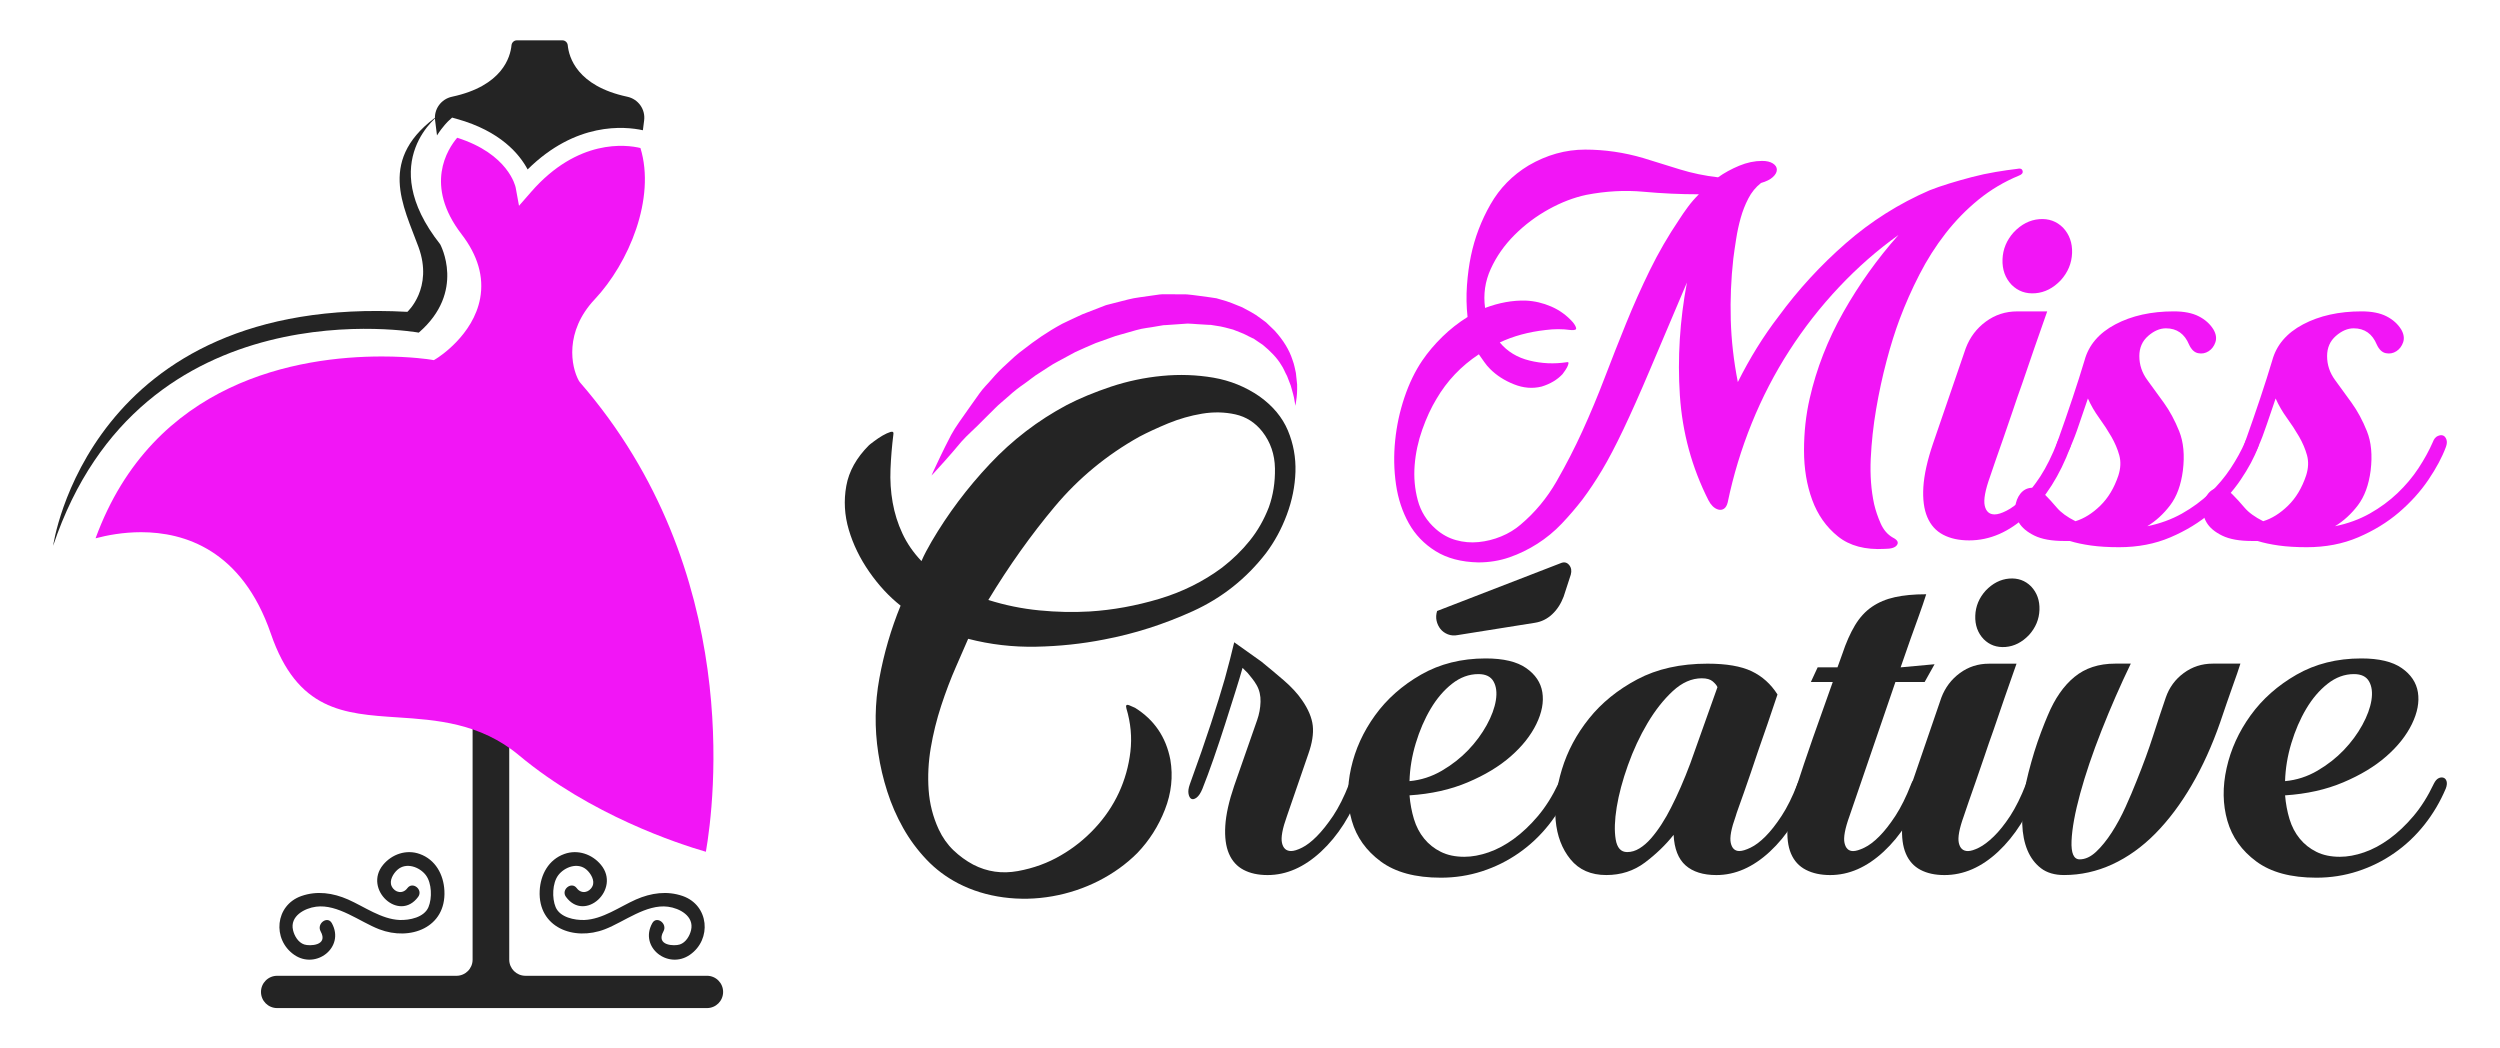
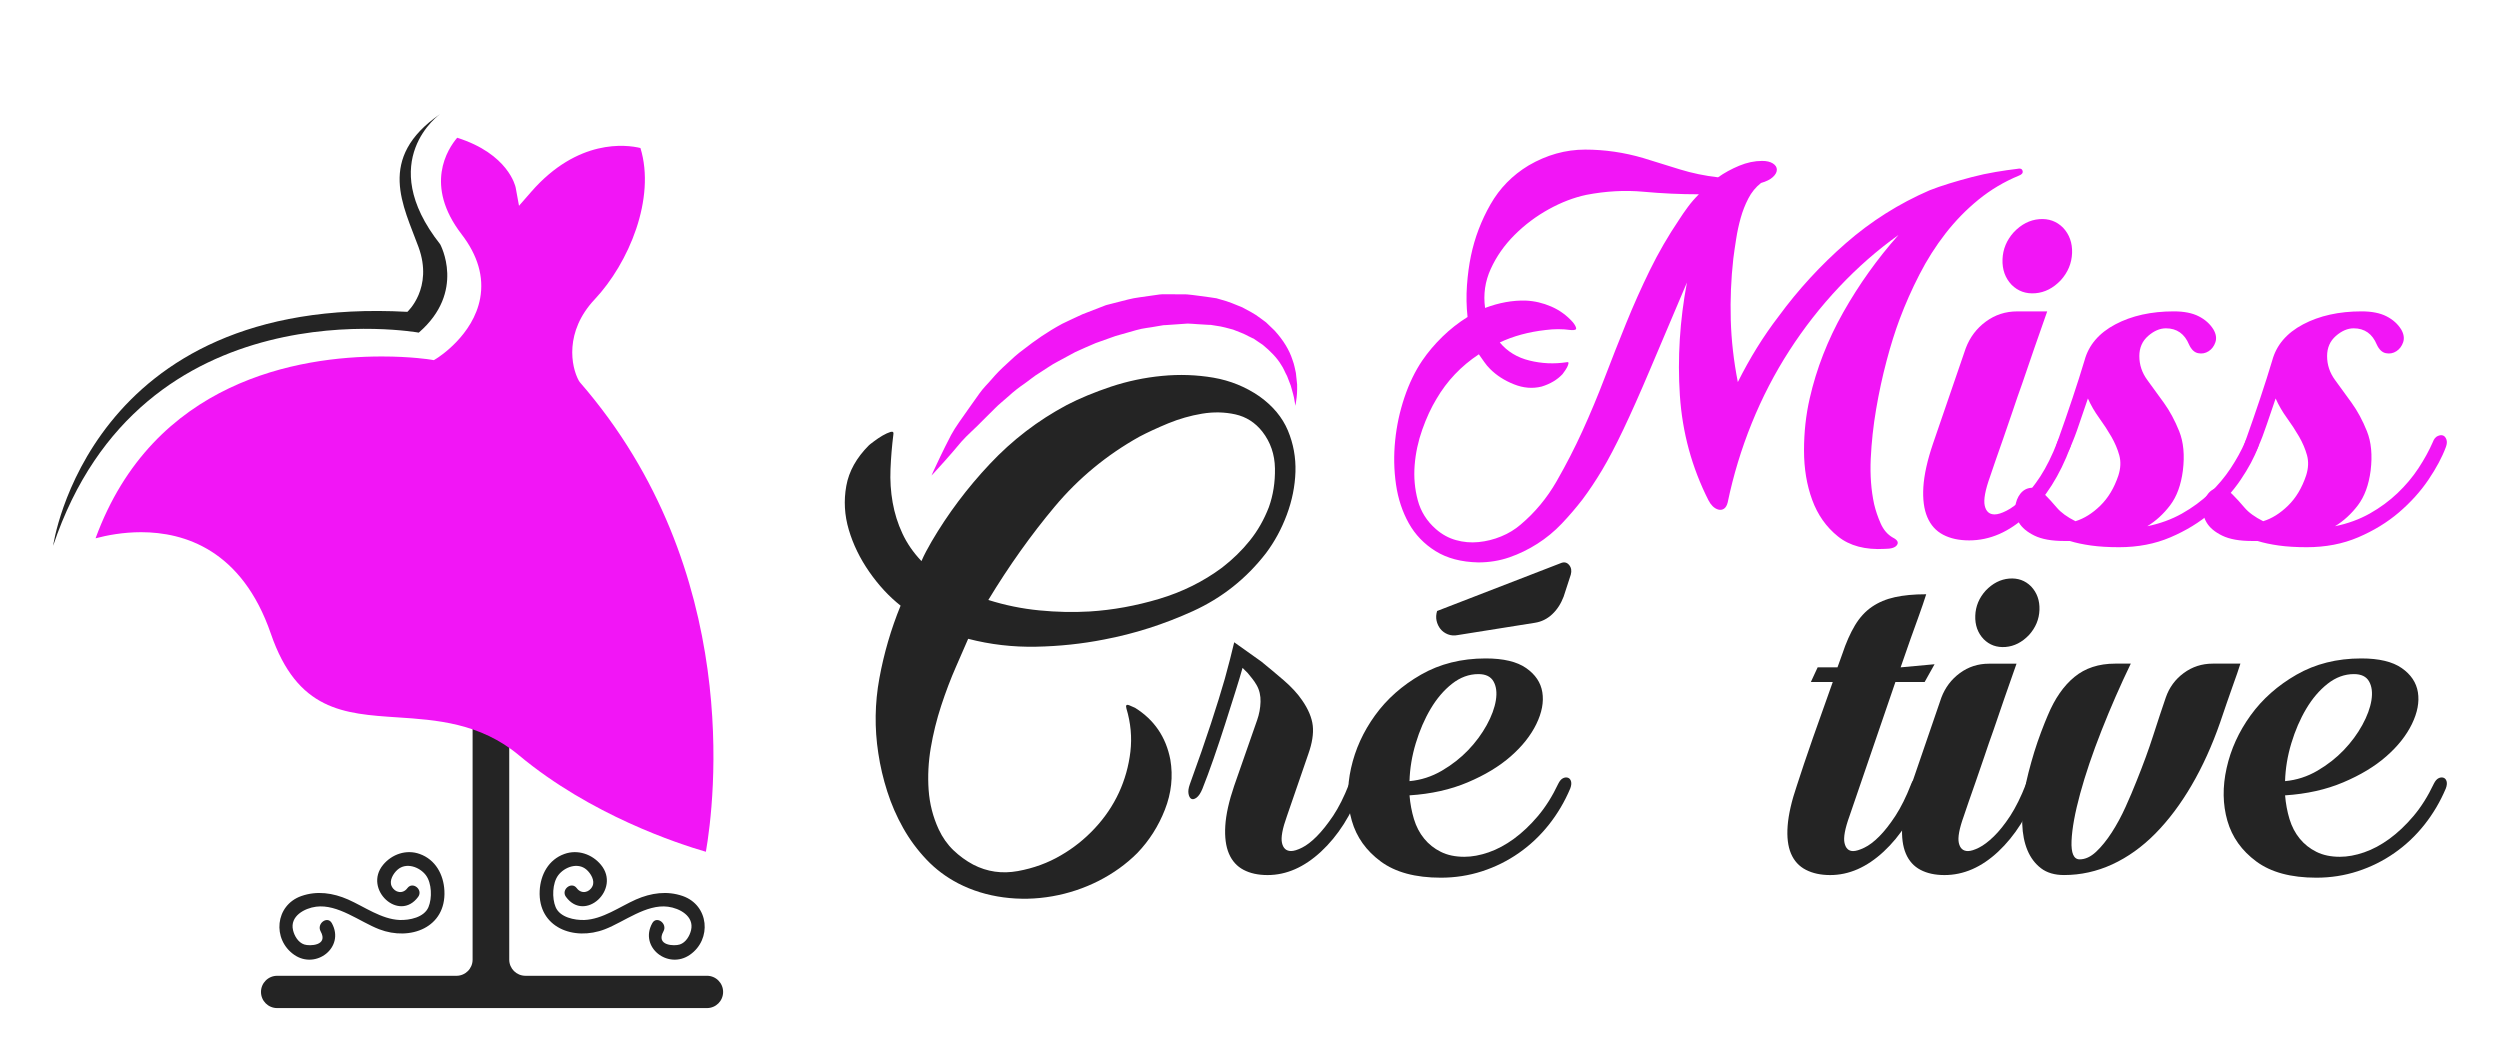
<svg xmlns="http://www.w3.org/2000/svg" version="1.1" id="Calque_1" x="0px" y="0px" width="155px" height="65px" viewBox="0 0 155 65" enable-background="new 0 0 155 65" xml:space="preserve">
  <g>
    <g>
      <g>
-         <path fill="#242424" d="M27.804,7.499l0.227-0.208l0.298,0.083c2.702,0.755,3.883,2.188,4.384,3.131     c2.989-2.958,6.002-2.679,7.146-2.43l0.078-0.614c0.087-0.688-0.37-1.321-1.05-1.465c-3.123-0.666-3.617-2.464-3.686-3.188     C35.185,2.635,35.042,2.5,34.867,2.5h-1.41h-1.411c-0.174,0-0.317,0.135-0.334,0.309c-0.068,0.723-0.563,2.521-3.686,3.188     c-0.679,0.144-1.137,0.777-1.05,1.465l0.118,0.933C27.455,7.828,27.793,7.509,27.804,7.499z" />
-       </g>
+         </g>
      <g>
        <path fill="#242424" d="M43.833,60.498H32.574c-0.552,0-1.001-0.448-1.001-0.999V39.563c0-0.555-0.448-1.004-1.001-1.004h-0.269     c-0.553,0-1.002,0.449-1.002,1.004v19.937c0,0.551-0.448,0.999-1,0.999H17.183c-0.554,0-1.002,0.45-1.002,1.001l0,0     c0,0.555,0.448,1.001,1.002,1.001h12.118h2.272h12.26c0.554,0,1-0.446,1-1.001l0,0C44.833,60.948,44.387,60.498,43.833,60.498z" />
        <g>
          <g>
            <path fill="#242424" d="M25.255,55.068c-0.275,0.374-0.77,0.291-0.969-0.117c-0.176-0.356,0.108-0.807,0.356-1.025       c0.546-0.486,1.373-0.171,1.756,0.328c0.379,0.496,0.398,1.436,0.168,1.985c-0.268,0.643-1.178,0.821-1.786,0.8       c-1.128-0.045-2.192-0.824-3.197-1.269c-0.931-0.41-1.928-0.556-2.899-0.216c-1.635,0.575-1.812,2.688-0.45,3.64       c1.354,0.945,3.167-0.466,2.339-1.958c-0.269-0.483-0.959,0.03-0.694,0.508c0.495,0.892-0.679,0.927-1.016,0.814       c-0.375-0.124-0.61-0.527-0.695-0.887c-0.207-0.874,0.719-1.364,1.429-1.456c1.347-0.176,2.715,0.938,3.912,1.399       c1.927,0.743,4.157-0.105,4.044-2.389c-0.05-1.009-0.557-1.93-1.528-2.278c-0.831-0.301-1.727,0.012-2.272,0.67       c-1.248,1.512,0.989,3.595,2.171,1.99C26.252,55.165,25.585,54.621,25.255,55.068L25.255,55.068z" />
          </g>
        </g>
        <g>
          <g>
            <path fill="#242424" d="M35.759,55.067c0.278,0.375,0.768,0.292,0.971-0.117c0.176-0.354-0.11-0.805-0.358-1.024       c-0.544-0.485-1.371-0.17-1.755,0.331c-0.379,0.495-0.398,1.433-0.169,1.982c0.268,0.643,1.181,0.82,1.785,0.8       c1.131-0.045,2.193-0.825,3.196-1.27c0.935-0.409,1.93-0.554,2.902-0.215c1.635,0.577,1.811,2.688,0.448,3.64       c-1.353,0.945-3.168-0.467-2.337-1.958c0.268-0.483,0.959,0.03,0.692,0.508c-0.494,0.892,0.678,0.928,1.017,0.813       c0.372-0.124,0.609-0.527,0.695-0.886c0.207-0.874-0.718-1.363-1.43-1.455c-1.346-0.176-2.717,0.938-3.911,1.397       c-1.927,0.745-4.156-0.105-4.044-2.387c0.051-1.009,0.556-1.93,1.528-2.279c0.831-0.3,1.727,0.013,2.27,0.671       c1.25,1.511-0.988,3.595-2.168,1.988C34.763,55.165,35.431,54.622,35.759,55.067L35.759,55.067z" />
          </g>
        </g>
      </g>
      <path fill="#242424" d="M27.29,7.07c0,0-4.095,2.883,0,8.074c0,0,1.614,2.94-1.327,5.479c0,0-17.203-3.101-22.669,13.215    c0,0,2.173-15.584,21.963-14.504c0,0,1.62-1.465,0.693-4.012C25.025,12.776,23.304,9.812,27.29,7.07z" />
      <path fill="#F215F6" d="M23.677,22.101c-5.166,0-14.176,1.495-17.752,11.274c0.707-0.188,1.701-0.379,2.822-0.379    c2.684,0,6.258,1.093,8.048,6.298c1.643,4.772,4.516,4.962,7.844,5.182c2.402,0.158,5.125,0.338,7.539,2.353    c4.445,3.706,9.854,5.479,11.587,5.98c0.524-3.015,2.356-17.41-7.809-29.106l-0.066-0.095c-0.484-0.87-0.902-3.043,0.979-5.046    c2.124-2.258,3.795-6.264,2.839-9.385c-0.875-0.215-3.882-0.596-6.771,2.714l-0.758,0.868l-0.207-1.134    c-0.017-0.082-0.458-2.083-3.625-3.085c-0.588,0.692-2.069,2.939,0.272,5.983c1.006,1.309,1.394,2.644,1.152,3.967    c-0.419,2.298-2.603,3.673-2.695,3.73L26.9,22.329l-0.206-0.034C26.683,22.293,25.485,22.101,23.677,22.101z" />
    </g>
    <g>
      <g>
        <g>
          <path fill="#F215F6" d="M125.173,10.889c-0.911,0.375-1.747,0.872-2.507,1.49c-0.76,0.62-1.443,1.321-2.051,2.104      c-0.608,0.784-1.146,1.63-1.612,2.542c-0.469,0.912-0.878,1.835-1.228,2.77c-0.28,0.749-0.551,1.607-0.807,2.577      c-0.258,0.971-0.473,1.97-0.648,2.998c-0.176,1.029-0.286,2.051-0.334,3.068c-0.046,1.017,0.023,1.958,0.211,2.823      c0.094,0.397,0.228,0.795,0.404,1.192c0.175,0.397,0.425,0.688,0.753,0.876c0.281,0.142,0.369,0.292,0.264,0.455      c-0.105,0.165-0.357,0.246-0.755,0.246c-1.216,0.071-2.185-0.188-2.909-0.771c-0.726-0.583-1.257-1.337-1.596-2.261      c-0.339-0.923-0.509-1.946-0.509-3.068c0-1.122,0.116-2.197,0.352-3.226c0.42-1.846,1.115-3.629,2.085-5.347      c0.971-1.718,2.11-3.313,3.419-4.787c-1.309,0.936-2.537,2.011-3.681,3.226c-1.146,1.216-2.175,2.531-3.086,3.944      c-0.912,1.415-1.689,2.917-2.332,4.506c-0.643,1.59-1.14,3.226-1.49,4.909c-0.047,0.187-0.123,0.315-0.229,0.386      c-0.104,0.07-0.222,0.086-0.35,0.053c-0.129-0.035-0.246-0.106-0.352-0.21c-0.104-0.105-0.192-0.228-0.262-0.369      c-1.029-2.034-1.619-4.201-1.771-6.504c-0.151-2.302-0.006-4.634,0.438-6.995c-0.911,2.151-1.678,3.957-2.297,5.417      c-0.619,1.461-1.168,2.694-1.647,3.699c-0.479,1.005-0.917,1.841-1.314,2.507c-0.397,0.666-0.807,1.279-1.227,1.84      c-0.398,0.514-0.824,1.011-1.28,1.491c-0.456,0.479-0.959,0.894-1.508,1.243c-0.55,0.352-1.128,0.633-1.735,0.843      c-0.608,0.21-1.251,0.314-1.929,0.314c-1.052-0.023-1.935-0.256-2.646-0.699c-0.715-0.445-1.269-1.023-1.666-1.736      c-0.397-0.714-0.661-1.514-0.789-2.402c-0.128-0.888-0.146-1.794-0.052-2.717c0.092-0.923,0.286-1.817,0.578-2.683      c0.291-0.864,0.66-1.625,1.104-2.279c0.35-0.514,0.766-1.005,1.244-1.473c0.479-0.467,1-0.876,1.562-1.227      c-0.071-0.654-0.083-1.309-0.036-1.963c0.047-0.654,0.128-1.262,0.245-1.823c0.233-1.122,0.637-2.186,1.21-3.191      c0.572-1.005,1.361-1.811,2.367-2.419c1.121-0.654,2.29-0.982,3.506-0.982c1.215,0,2.419,0.175,3.611,0.526      c0.747,0.234,1.502,0.468,2.261,0.701c0.76,0.234,1.549,0.398,2.367,0.491c0.397-0.281,0.835-0.52,1.314-0.719      c0.479-0.198,0.952-0.298,1.421-0.298c0.279,0,0.502,0.053,0.666,0.158c0.164,0.106,0.245,0.234,0.245,0.386      c0,0.152-0.081,0.304-0.245,0.456c-0.164,0.152-0.409,0.275-0.736,0.368c-0.328,0.257-0.591,0.579-0.789,0.965      c-0.199,0.385-0.357,0.789-0.474,1.21c-0.117,0.42-0.211,0.853-0.279,1.297c-0.071,0.444-0.13,0.854-0.177,1.227      c-0.141,1.262-0.192,2.525-0.157,3.787c0.035,1.262,0.18,2.548,0.438,3.857c0.375-0.749,0.772-1.461,1.192-2.139      c0.422-0.678,0.865-1.32,1.333-1.929c1.215-1.659,2.605-3.172,4.172-4.54c1.565-1.368,3.297-2.459,5.188-3.279      c0.351-0.139,0.755-0.28,1.21-0.42c0.457-0.14,0.93-0.275,1.42-0.403c0.491-0.128,0.982-0.234,1.474-0.316      c0.489-0.082,0.935-0.146,1.332-0.192c0.188-0.047,0.297-0.006,0.333,0.123C125.437,10.72,125.361,10.819,125.173,10.889z       M104.102,13.624c0.163-0.257,0.345-0.52,0.544-0.789c0.197-0.268,0.425-0.531,0.683-0.789c-1.145,0-2.291-0.053-3.436-0.158      c-1.146-0.105-2.326-0.041-3.541,0.193c-0.771,0.164-1.549,0.461-2.332,0.894s-1.49,0.964-2.121,1.595      c-0.631,0.631-1.122,1.333-1.473,2.104c-0.351,0.771-0.468,1.577-0.351,2.419c0.864-0.327,1.706-0.479,2.524-0.456      c0.538,0.024,1.063,0.146,1.578,0.369c0.513,0.223,0.957,0.543,1.332,0.964c0.117,0.14,0.187,0.263,0.21,0.369      c0.023,0.105-0.093,0.146-0.351,0.122c-0.491-0.07-1.005-0.07-1.542,0c-1.052,0.118-1.998,0.375-2.84,0.771      c0.466,0.562,1.081,0.936,1.84,1.122c0.76,0.188,1.525,0.222,2.297,0.105c0.094-0.022,0.134,0,0.123,0.07      c-0.012,0.07-0.041,0.152-0.088,0.245c-0.047,0.094-0.141,0.234-0.281,0.421c-0.327,0.351-0.76,0.608-1.296,0.772      c-0.562,0.14-1.134,0.093-1.718-0.141c-0.585-0.233-1.076-0.549-1.474-0.947c-0.141-0.14-0.263-0.286-0.367-0.438      c-0.105-0.151-0.217-0.31-0.334-0.474c-1.1,0.726-1.976,1.649-2.63,2.77c-0.327,0.539-0.619,1.169-0.876,1.894      c-0.257,0.725-0.415,1.461-0.474,2.209c-0.059,0.748,0.005,1.473,0.193,2.174c0.187,0.701,0.561,1.298,1.122,1.787      c0.373,0.329,0.788,0.558,1.244,0.685c0.456,0.129,0.923,0.17,1.402,0.123c0.479-0.048,0.947-0.162,1.402-0.351      c0.456-0.186,0.858-0.432,1.21-0.735c0.888-0.749,1.63-1.643,2.227-2.683c0.596-1.04,1.127-2.074,1.596-3.103      c0.489-1.075,0.952-2.18,1.384-3.313c0.433-1.133,0.877-2.262,1.333-3.384c0.455-1.121,0.946-2.22,1.472-3.295      C102.822,15.669,103.424,14.629,104.102,13.624z" />
          <path fill="#F215F6" d="M127.558,27.403c0.069-0.187,0.163-0.31,0.28-0.368c0.117-0.058,0.227-0.07,0.333-0.035      c0.105,0.035,0.181,0.118,0.229,0.246c0.045,0.128,0.034,0.286-0.036,0.473c-0.654,1.753-1.542,3.156-2.664,4.207      c-1.122,1.054-2.326,1.578-3.612,1.578c-0.631,0-1.168-0.117-1.611-0.35c-0.446-0.233-0.773-0.596-0.982-1.087      c-0.21-0.491-0.292-1.116-0.246-1.876c0.048-0.759,0.246-1.653,0.596-2.682l2.034-5.925c0.257-0.677,0.672-1.227,1.245-1.647      c0.572-0.421,1.221-0.631,1.946-0.631h1.857c-0.562,1.59-1.075,3.074-1.543,4.453c-0.21,0.584-0.415,1.175-0.613,1.771      c-0.199,0.596-0.391,1.157-0.578,1.683c-0.188,0.526-0.351,0.994-0.491,1.403c-0.14,0.409-0.245,0.718-0.316,0.929      c-0.303,0.841-0.414,1.443-0.332,1.806c0.081,0.362,0.286,0.542,0.613,0.542c0.187,0,0.433-0.073,0.736-0.228      c0.304-0.151,0.637-0.402,1-0.752c0.361-0.351,0.729-0.813,1.104-1.385C126.879,28.952,127.229,28.244,127.558,27.403z       M127.768,17.375c-0.468,0.491-0.994,0.76-1.578,0.806c-0.585,0.048-1.075-0.128-1.472-0.525      c-0.398-0.421-0.585-0.947-0.562-1.578s0.257-1.192,0.701-1.683c0.467-0.491,0.993-0.759,1.578-0.807      c0.584-0.046,1.075,0.129,1.472,0.526c0.396,0.421,0.585,0.947,0.562,1.578C128.444,16.323,128.211,16.884,127.768,17.375z" />
          <path fill="#F215F6" d="M137.233,20.426c0.164,0.28,0.204,0.543,0.123,0.789c-0.082,0.245-0.223,0.433-0.421,0.561      c-0.199,0.128-0.416,0.169-0.649,0.122c-0.233-0.046-0.42-0.222-0.561-0.526c-0.281-0.678-0.76-1.016-1.438-1.016      c-0.374,0-0.742,0.158-1.104,0.474c-0.363,0.317-0.544,0.733-0.544,1.248c0,0.54,0.164,1.032,0.491,1.478      c0.328,0.445,0.672,0.92,1.034,1.423c0.362,0.504,0.678,1.09,0.947,1.759c0.268,0.668,0.345,1.482,0.227,2.443      c-0.116,0.891-0.379,1.605-0.788,2.145c-0.409,0.539-0.882,0.973-1.42,1.3c0.795-0.162,1.514-0.426,2.156-0.787      c0.643-0.362,1.215-0.784,1.719-1.263c0.501-0.479,0.934-0.993,1.296-1.542c0.362-0.548,0.661-1.092,0.896-1.63      c0.069-0.187,0.168-0.31,0.298-0.368c0.127-0.058,0.239-0.07,0.333-0.035c0.093,0.035,0.163,0.118,0.21,0.246      s0.035,0.286-0.035,0.473c-0.233,0.631-0.596,1.309-1.087,2.034s-1.099,1.396-1.823,2.016c-0.725,0.62-1.565,1.134-2.524,1.543      c-0.958,0.41-2.021,0.614-3.189,0.614c-0.655,0-1.234-0.035-1.736-0.105c-0.503-0.071-0.942-0.164-1.315-0.281h-0.351      c-0.771,0-1.385-0.109-1.841-0.332c-0.455-0.223-0.775-0.491-0.964-0.807c-0.188-0.315-0.263-0.637-0.228-0.965      c0.035-0.327,0.141-0.601,0.315-0.824c0.175-0.222,0.397-0.345,0.666-0.368c0.27-0.023,0.556,0.117,0.859,0.421      c0.234,0.234,0.479,0.502,0.736,0.806c0.257,0.304,0.643,0.585,1.157,0.843c0.537-0.165,1.052-0.486,1.542-0.965      c0.491-0.479,0.865-1.105,1.122-1.876c0.141-0.444,0.158-0.859,0.054-1.245c-0.106-0.386-0.271-0.771-0.492-1.157      c-0.223-0.386-0.473-0.771-0.754-1.157c-0.28-0.386-0.514-0.789-0.7-1.21c-0.188,0.538-0.369,1.069-0.545,1.595      c-0.174,0.526-0.356,1-0.543,1.42c-0.117,0.28-0.245,0.474-0.386,0.578c-0.139,0.105-0.257,0.135-0.351,0.088      c-0.093-0.047-0.15-0.158-0.175-0.333c-0.023-0.175,0.012-0.392,0.105-0.649c0.701-1.963,1.262-3.646,1.683-5.049      c0.257-0.958,0.895-1.706,1.911-2.244c1.017-0.537,2.227-0.806,3.629-0.806c0.631,0,1.144,0.102,1.542,0.305      C136.719,19.813,137.023,20.085,137.233,20.426z" />
          <path fill="#F215F6" d="M148.874,20.426c0.162,0.28,0.203,0.543,0.123,0.789c-0.083,0.245-0.224,0.433-0.422,0.561      s-0.416,0.169-0.648,0.122c-0.234-0.046-0.421-0.222-0.562-0.526c-0.28-0.678-0.76-1.016-1.438-1.016      c-0.373,0-0.742,0.158-1.104,0.474c-0.363,0.317-0.543,0.733-0.543,1.248c0,0.54,0.163,1.032,0.49,1.478      c0.327,0.445,0.672,0.92,1.034,1.423c0.362,0.504,0.679,1.09,0.947,1.759c0.268,0.668,0.345,1.482,0.228,2.443      c-0.116,0.891-0.38,1.605-0.788,2.145c-0.41,0.539-0.883,0.973-1.421,1.3c0.795-0.162,1.514-0.426,2.157-0.787      c0.642-0.362,1.214-0.784,1.718-1.263c0.502-0.479,0.935-0.993,1.297-1.542c0.361-0.548,0.66-1.092,0.895-1.63      c0.069-0.187,0.169-0.31,0.298-0.368c0.128-0.058,0.239-0.07,0.333-0.035c0.093,0.035,0.163,0.118,0.21,0.246      s0.036,0.286-0.034,0.473c-0.234,0.631-0.597,1.309-1.088,2.034s-1.099,1.396-1.822,2.016c-0.726,0.62-1.566,1.134-2.524,1.543      c-0.959,0.41-2.022,0.614-3.191,0.614c-0.654,0-1.232-0.035-1.735-0.105c-0.504-0.071-0.941-0.164-1.315-0.281h-0.35      c-0.771,0-1.386-0.109-1.841-0.332c-0.457-0.223-0.777-0.491-0.964-0.807c-0.188-0.315-0.264-0.637-0.229-0.965      c0.035-0.327,0.141-0.601,0.315-0.824c0.176-0.222,0.398-0.345,0.666-0.368c0.27-0.023,0.556,0.117,0.859,0.421      c0.233,0.234,0.479,0.502,0.735,0.806c0.258,0.304,0.644,0.585,1.158,0.843c0.538-0.165,1.052-0.486,1.542-0.965      c0.492-0.479,0.865-1.105,1.122-1.876c0.141-0.444,0.158-0.859,0.054-1.245c-0.106-0.386-0.27-0.771-0.491-1.157      c-0.223-0.386-0.474-0.771-0.755-1.157c-0.279-0.386-0.514-0.789-0.7-1.21c-0.188,0.538-0.368,1.069-0.544,1.595      c-0.175,0.526-0.356,1-0.544,1.42c-0.117,0.28-0.244,0.474-0.385,0.578c-0.14,0.105-0.258,0.135-0.352,0.088      c-0.092-0.047-0.15-0.158-0.175-0.333c-0.022-0.175,0.013-0.392,0.105-0.649c0.701-1.963,1.263-3.646,1.682-5.049      c0.258-0.958,0.896-1.706,1.912-2.244c1.017-0.537,2.227-0.806,3.628-0.806c0.633,0,1.146,0.102,1.544,0.305      C148.358,19.813,148.663,20.085,148.874,20.426z" />
        </g>
      </g>
      <g>
        <g>
          <g>
            <path fill="#242424" d="M55.389,26.94c-0.089,0.713-0.149,1.426-0.178,2.143c-0.03,0.713,0.015,1.402,0.134,2.072       c0.118,0.668,0.318,1.309,0.602,1.916c0.282,0.611,0.677,1.182,1.183,1.718c0.089-0.207,0.185-0.406,0.289-0.601       c0.104-0.193,0.216-0.396,0.335-0.603c1.01-1.726,2.214-3.33,3.612-4.815c1.397-1.488,2.987-2.705,4.771-3.658       c0.804-0.417,1.718-0.794,2.743-1.139c1.025-0.339,2.08-0.563,3.166-0.667c1.085-0.105,2.146-0.067,3.188,0.11       c1.04,0.181,1.992,0.565,2.854,1.16c0.832,0.595,1.418,1.3,1.762,2.118c0.341,0.818,0.496,1.671,0.468,2.565       c-0.03,0.891-0.208,1.777-0.535,2.654c-0.327,0.878-0.758,1.672-1.293,2.385c-1.22,1.577-2.729,2.772-4.526,3.591       c-1.799,0.818-3.635,1.405-5.508,1.76c-1.367,0.27-2.772,0.418-4.214,0.447c-1.442,0.029-2.848-0.135-4.215-0.49l-0.758,1.739       c-0.327,0.742-0.631,1.545-0.914,2.406c-0.282,0.863-0.497,1.733-0.646,2.61c-0.148,0.878-0.194,1.747-0.134,2.608       c0.06,0.861,0.268,1.68,0.625,2.452c0.236,0.506,0.542,0.937,0.913,1.294c0.372,0.355,0.781,0.654,1.227,0.892       c0.862,0.446,1.784,0.578,2.766,0.4c0.98-0.178,1.873-0.506,2.675-0.979c0.772-0.446,1.473-1.004,2.096-1.674       c0.624-0.668,1.122-1.405,1.495-2.207c0.371-0.803,0.608-1.65,0.713-2.541c0.104-0.894,0.021-1.784-0.246-2.676       c-0.06-0.207,0-0.274,0.179-0.201c0.18,0.075,0.298,0.126,0.357,0.156c1.188,0.742,1.917,1.813,2.186,3.211       c0.177,1.041,0.066,2.075-0.336,3.101c-0.4,1.025-0.974,1.924-1.716,2.696c-0.685,0.684-1.48,1.255-2.386,1.718       c-0.907,0.46-1.866,0.78-2.877,0.958s-2.021,0.202-3.032,0.067s-1.947-0.423-2.809-0.869c-0.744-0.388-1.398-0.878-1.962-1.473       c-0.565-0.595-1.049-1.249-1.449-1.962c-0.403-0.714-0.729-1.465-0.981-2.253c-0.253-0.786-0.44-1.583-0.559-2.385       c-0.238-1.545-0.216-3.093,0.067-4.638c0.282-1.545,0.72-3.047,1.316-4.506c-0.715-0.563-1.361-1.262-1.941-2.094       c-0.579-0.832-1.002-1.701-1.27-2.608c-0.269-0.906-0.319-1.813-0.156-2.721c0.162-0.907,0.631-1.747,1.404-2.52       c0.028-0.029,0.134-0.113,0.313-0.245c0.178-0.135,0.356-0.253,0.534-0.358c0.18-0.103,0.342-0.178,0.491-0.224       C55.359,26.741,55.418,26.792,55.389,26.94z M70.641,27.075c-2.022,1.13-3.769,2.57-5.24,4.325s-2.847,3.688-4.125,5.798       c1.04,0.328,2.097,0.543,3.166,0.646c1.07,0.105,2.11,0.127,3.122,0.067c1.427-0.089,2.86-0.35,4.303-0.78       c1.441-0.431,2.743-1.077,3.903-1.94c0.652-0.504,1.226-1.061,1.716-1.672c0.491-0.608,0.884-1.3,1.183-2.073       c0.267-0.743,0.393-1.547,0.378-2.409s-0.274-1.62-0.78-2.274c-0.445-0.565-1.003-0.92-1.672-1.071       c-0.669-0.148-1.36-0.162-2.073-0.043c-0.714,0.119-1.413,0.32-2.097,0.6C71.74,26.534,71.146,26.809,70.641,27.075z" />
            <path fill="#242424" d="M83.637,48.622c0.064-0.172,0.15-0.285,0.259-0.34c0.107-0.053,0.21-0.064,0.308-0.031       c0.097,0.031,0.166,0.107,0.21,0.227c0.043,0.119,0.032,0.264-0.032,0.436c-0.604,1.619-1.43,2.914-2.476,3.885       c-1.047,0.971-2.152,1.455-3.317,1.455c-0.582,0-1.079-0.107-1.488-0.324c-0.41-0.215-0.712-0.549-0.906-1.002       s-0.27-1.029-0.227-1.732c0.043-0.699,0.227-1.525,0.551-2.475l1.424-4.078c0.129-0.365,0.199-0.744,0.21-1.131       c0.011-0.389-0.07-0.734-0.243-1.037c-0.086-0.15-0.178-0.285-0.274-0.404c-0.098-0.117-0.189-0.23-0.275-0.34l-0.323-0.322       c-0.108,0.387-0.259,0.889-0.453,1.504s-0.404,1.277-0.631,1.99c-0.227,0.711-0.465,1.424-0.712,2.135       c-0.249,0.713-0.48,1.338-0.696,1.877c-0.108,0.26-0.227,0.438-0.355,0.535c-0.13,0.098-0.238,0.123-0.324,0.08       s-0.146-0.145-0.178-0.307s-0.005-0.361,0.081-0.6c0.518-1.424,0.955-2.68,1.311-3.77c0.356-1.09,0.642-2.012,0.857-2.766       c0.237-0.863,0.432-1.619,0.583-2.266c0.582,0.41,1.143,0.809,1.683,1.197c0.453,0.367,0.916,0.756,1.392,1.164       c0.474,0.41,0.852,0.82,1.132,1.23c0.389,0.561,0.609,1.09,0.664,1.586c0.054,0.496-0.038,1.078-0.275,1.746l-1.327,3.852       c-0.28,0.777-0.383,1.332-0.307,1.666c0.075,0.336,0.264,0.502,0.565,0.502c0.173,0,0.399-0.07,0.68-0.211       c0.28-0.139,0.583-0.371,0.906-0.695c0.324-0.324,0.663-0.75,1.02-1.277C83.005,50.052,83.334,49.399,83.637,48.622z" />
            <path fill="#242424" d="M92.114,40.823c1.1,0,1.936,0.199,2.508,0.598c0.571,0.398,0.906,0.898,1.003,1.5       c0.097,0.604-0.027,1.26-0.372,1.971c-0.346,0.709-0.874,1.377-1.586,2c-0.712,0.625-1.602,1.162-2.669,1.613       c-1.068,0.453-2.271,0.721-3.608,0.807c0.043,0.518,0.135,1.008,0.274,1.469c0.141,0.463,0.351,0.867,0.632,1.211       c0.279,0.344,0.625,0.619,1.035,0.822c0.409,0.205,0.895,0.307,1.456,0.307c0.475,0,0.976-0.092,1.505-0.275       c0.528-0.182,1.052-0.463,1.569-0.84s1.014-0.848,1.488-1.408s0.896-1.23,1.263-2.006c0.086-0.174,0.183-0.287,0.291-0.34       c0.107-0.055,0.21-0.064,0.308-0.033c0.097,0.033,0.161,0.109,0.194,0.227c0.032,0.119,0.016,0.266-0.049,0.438       c-0.346,0.82-0.788,1.568-1.327,2.248s-1.159,1.266-1.86,1.754c-0.701,0.49-1.462,0.867-2.281,1.133       c-0.82,0.266-1.672,0.398-2.557,0.398c-1.575,0-2.815-0.334-3.722-1.004c-0.905-0.668-1.505-1.51-1.796-2.523       s-0.308-2.104-0.048-3.268c0.259-1.166,0.755-2.254,1.488-3.27c0.733-1.014,1.683-1.855,2.848-2.523       S90.604,40.823,92.114,40.823z M91.661,41.794c-0.583,0-1.128,0.201-1.635,0.6s-0.949,0.918-1.326,1.553       c-0.378,0.637-0.686,1.35-0.923,2.137s-0.366,1.568-0.388,2.346c0.712-0.064,1.38-0.281,2.006-0.646       c0.626-0.367,1.17-0.793,1.635-1.279c0.463-0.484,0.846-1.004,1.148-1.553c0.302-0.551,0.49-1.063,0.566-1.537       c0.075-0.475,0.026-0.863-0.146-1.166C92.427,41.946,92.114,41.794,91.661,41.794z" />
-             <path fill="#242424" d="M111.433,48.622c0.065-0.172,0.156-0.285,0.275-0.34c0.118-0.053,0.221-0.064,0.308-0.031       c0.086,0.031,0.156,0.107,0.21,0.227s0.049,0.264-0.016,0.436c-0.604,1.619-1.43,2.914-2.476,3.885       c-1.047,0.971-2.152,1.455-3.317,1.455c-0.819,0-1.456-0.199-1.909-0.598c-0.453-0.4-0.701-1.031-0.744-1.895       c-0.496,0.627-1.09,1.197-1.779,1.717c-0.691,0.518-1.489,0.775-2.395,0.775c-0.95,0-1.688-0.324-2.217-0.971       c-0.529-0.646-0.836-1.455-0.923-2.426c-0.086-0.973,0.044-2.023,0.389-3.156s0.906-2.184,1.683-3.154s1.774-1.781,2.993-2.428       s2.67-0.971,4.353-0.971c1.165,0,2.076,0.156,2.734,0.469c0.658,0.314,1.191,0.793,1.602,1.441       c-0.432,1.293-0.83,2.459-1.197,3.494c-0.151,0.453-0.302,0.9-0.453,1.344c-0.15,0.441-0.291,0.846-0.42,1.213       c-0.13,0.367-0.243,0.686-0.34,0.955c-0.098,0.27-0.157,0.447-0.179,0.533c-0.28,0.777-0.383,1.332-0.307,1.666       c0.075,0.336,0.253,0.502,0.533,0.502c0.173,0,0.405-0.07,0.696-0.211c0.291-0.139,0.599-0.371,0.922-0.695       c0.324-0.324,0.658-0.75,1.003-1.277C110.808,50.052,111.131,49.399,111.433,48.622z M106.482,42.604       c-0.044-0.109-0.141-0.227-0.292-0.357c-0.15-0.129-0.377-0.193-0.679-0.193c-0.626,0-1.225,0.264-1.797,0.793       c-0.571,0.529-1.095,1.191-1.569,1.99s-0.879,1.666-1.213,2.605c-0.335,0.938-0.566,1.807-0.696,2.604       c-0.129,0.799-0.151,1.463-0.064,1.99c0.086,0.529,0.323,0.793,0.712,0.793c0.259,0,0.513-0.074,0.761-0.227       c0.247-0.15,0.485-0.355,0.712-0.615c0.227-0.258,0.447-0.555,0.663-0.889s0.409-0.674,0.582-1.02       c0.41-0.799,0.81-1.715,1.198-2.75L106.482,42.604z" />
            <path fill="#242424" d="M118.487,48.622c0.064-0.172,0.15-0.285,0.259-0.34c0.107-0.053,0.21-0.064,0.308-0.031       c0.097,0.031,0.172,0.107,0.227,0.227c0.053,0.119,0.048,0.264-0.017,0.436c-0.604,1.619-1.43,2.914-2.476,3.885       c-1.047,0.971-2.151,1.455-3.316,1.455c-0.583,0-1.084-0.107-1.505-0.324c-0.421-0.215-0.729-0.549-0.923-1.002       c-0.193-0.453-0.264-1.029-0.21-1.732c0.054-0.699,0.242-1.525,0.566-2.475c0.129-0.41,0.28-0.867,0.453-1.375       c0.172-0.508,0.355-1.041,0.55-1.602s0.399-1.139,0.615-1.732c0.215-0.592,0.42-1.17,0.614-1.73h-1.358l0.42-0.906h1.23       l0.291-0.809c0.237-0.713,0.501-1.311,0.793-1.797c0.291-0.484,0.642-0.867,1.052-1.148c0.409-0.279,0.884-0.48,1.424-0.598       c0.538-0.119,1.175-0.18,1.909-0.18h0.032c-0.13,0.41-0.281,0.854-0.453,1.328c-0.151,0.41-0.324,0.889-0.518,1.439       c-0.194,0.551-0.399,1.139-0.615,1.764l2.104-0.193l-0.615,1.1h-1.812l-2.848,8.316c-0.281,0.777-0.384,1.332-0.308,1.666       c0.075,0.336,0.253,0.502,0.534,0.502c0.172,0,0.404-0.07,0.695-0.211c0.291-0.139,0.599-0.371,0.922-0.695       c0.324-0.324,0.658-0.75,1.004-1.277C117.861,50.052,118.185,49.399,118.487,48.622z" />
            <path fill="#242424" d="M125.605,48.622c0.064-0.172,0.15-0.285,0.259-0.34c0.107-0.053,0.211-0.064,0.308-0.031       c0.097,0.031,0.167,0.107,0.21,0.227s0.032,0.264-0.032,0.436c-0.604,1.619-1.424,2.914-2.459,3.885       c-1.036,0.971-2.147,1.455-3.333,1.455c-0.583,0-1.079-0.107-1.489-0.324c-0.409-0.215-0.712-0.549-0.905-1.002       c-0.194-0.453-0.27-1.029-0.227-1.732c0.043-0.699,0.227-1.525,0.55-2.475l1.877-5.469c0.237-0.625,0.62-1.133,1.148-1.521       s1.127-0.582,1.796-0.582h1.716c-0.519,1.467-0.993,2.838-1.424,4.109c-0.194,0.539-0.384,1.084-0.566,1.635       c-0.184,0.551-0.362,1.068-0.534,1.553c-0.173,0.486-0.323,0.918-0.453,1.295s-0.227,0.664-0.291,0.857       c-0.281,0.777-0.384,1.332-0.308,1.666c0.075,0.336,0.264,0.502,0.566,0.502c0.172,0,0.398-0.07,0.68-0.211       c0.28-0.139,0.587-0.371,0.922-0.695c0.334-0.324,0.674-0.75,1.02-1.277C124.979,50.052,125.303,49.399,125.605,48.622z        M125.8,39.368c-0.432,0.453-0.917,0.701-1.456,0.744c-0.54,0.043-0.993-0.119-1.359-0.486       c-0.367-0.387-0.539-0.873-0.518-1.455s0.237-1.102,0.647-1.555c0.431-0.451,0.916-0.699,1.456-0.744       c0.539-0.043,0.991,0.119,1.358,0.486c0.367,0.389,0.539,0.873,0.519,1.457C126.425,38.397,126.209,38.915,125.8,39.368z" />
            <path fill="#242424" d="M137.644,44.804c-0.497,1.424-1.084,2.719-1.764,3.883c-0.68,1.166-1.43,2.164-2.249,2.994       c-0.82,0.83-1.71,1.467-2.67,1.91c-0.96,0.441-1.958,0.662-2.993,0.662c-0.582,0-1.058-0.141-1.424-0.42       c-0.367-0.281-0.647-0.652-0.842-1.117c-0.193-0.463-0.302-1.008-0.323-1.635c-0.021-0.625,0.021-1.283,0.13-1.973       c0.064-0.389,0.15-0.793,0.259-1.213c0.107-0.422,0.227-0.842,0.355-1.264c0.13-0.42,0.27-0.83,0.421-1.229       c0.15-0.398,0.291-0.75,0.421-1.053c0.431-1.035,0.981-1.828,1.65-2.377c0.668-0.551,1.51-0.826,2.523-0.826h0.971       c-0.646,1.338-1.251,2.719-1.812,4.143c-0.562,1.424-1.003,2.729-1.327,3.916c-0.323,1.186-0.501,2.162-0.534,2.928       c-0.032,0.766,0.135,1.148,0.502,1.148c0.345,0,0.685-0.156,1.02-0.469c0.334-0.313,0.657-0.713,0.971-1.197       c0.313-0.486,0.599-1.014,0.857-1.586s0.485-1.105,0.68-1.602c0.409-1.014,0.755-1.957,1.035-2.832       c0.28-0.873,0.539-1.654,0.777-2.346c0.215-0.625,0.587-1.133,1.116-1.521c0.528-0.389,1.127-0.582,1.796-0.582h1.715       c-0.129,0.41-0.27,0.82-0.421,1.23c-0.129,0.367-0.27,0.766-0.42,1.197C137.913,44.007,137.772,44.415,137.644,44.804z" />
            <path fill="#242424" d="M146.399,40.823c1.1,0,1.936,0.199,2.508,0.598c0.571,0.398,0.906,0.898,1.003,1.5       c0.097,0.604-0.027,1.26-0.372,1.971c-0.346,0.709-0.874,1.377-1.586,2c-0.712,0.625-1.602,1.162-2.669,1.613       c-1.068,0.453-2.271,0.721-3.608,0.807c0.043,0.518,0.135,1.008,0.274,1.469c0.141,0.463,0.351,0.867,0.632,1.211       c0.279,0.344,0.625,0.619,1.035,0.822c0.409,0.205,0.895,0.307,1.456,0.307c0.475,0,0.976-0.092,1.505-0.275       c0.528-0.182,1.052-0.463,1.569-0.84s1.014-0.848,1.488-1.408s0.896-1.23,1.263-2.006c0.086-0.174,0.183-0.287,0.291-0.34       c0.107-0.055,0.21-0.064,0.308-0.033c0.097,0.033,0.161,0.109,0.194,0.227c0.032,0.119,0.016,0.266-0.049,0.438       c-0.346,0.82-0.788,1.568-1.327,2.248s-1.159,1.266-1.86,1.754c-0.701,0.49-1.462,0.867-2.281,1.133       c-0.82,0.266-1.672,0.398-2.557,0.398c-1.575,0-2.815-0.334-3.722-1.004c-0.905-0.668-1.505-1.51-1.796-2.523       s-0.308-2.104-0.048-3.268c0.259-1.166,0.755-2.254,1.488-3.27c0.733-1.014,1.683-1.855,2.848-2.523       S144.889,40.823,146.399,40.823z M145.946,41.794c-0.583,0-1.128,0.201-1.635,0.6s-0.949,0.918-1.326,1.553       c-0.378,0.637-0.686,1.35-0.923,2.137s-0.366,1.568-0.388,2.346c0.712-0.064,1.38-0.281,2.006-0.646       c0.626-0.367,1.17-0.793,1.635-1.279c0.463-0.484,0.846-1.004,1.148-1.553c0.302-0.551,0.49-1.063,0.566-1.537       c0.075-0.475,0.026-0.863-0.146-1.166C146.712,41.946,146.399,41.794,145.946,41.794z" />
            <path fill="#242424" d="M96.817,34.896c0.19-0.063,0.349-0.017,0.477,0.143c0.127,0.159,0.158,0.354,0.095,0.588l-0.444,1.365       c-0.17,0.445-0.407,0.812-0.715,1.097c-0.308,0.286-0.662,0.461-1.063,0.523l-4.797,0.764       c-0.212,0.042-0.414,0.026-0.604-0.048c-0.189-0.075-0.344-0.187-0.46-0.334c-0.117-0.147-0.196-0.318-0.239-0.508       c-0.042-0.192-0.031-0.392,0.032-0.604L96.817,34.896z" />
          </g>
        </g>
        <g>
          <path fill="#F215F6" d="M57.753,29.484c0,0,0.189-0.437,0.549-1.183c0.183-0.372,0.398-0.826,0.667-1.333      c0.273-0.504,0.673-1.037,1.088-1.632c0.211-0.298,0.431-0.608,0.659-0.929c0.262-0.372,0.519-0.599,0.79-0.919      c0.256-0.303,0.556-0.607,0.897-0.914c0.327-0.309,0.67-0.63,1.042-0.896c0.741-0.58,1.472-1.092,2.405-1.599      c0.421-0.197,0.826-0.404,1.268-0.596l1.401-0.543c0.041-0.014-0.028,0.006,0.103-0.034l0.042-0.011l0.085-0.021l0.171-0.044      l0.34-0.087l0.68-0.174c0.447-0.12,0.998-0.165,1.487-0.245l0.375-0.053c0.09-0.008,0.065-0.018,0.247-0.025l0.172-0.003      l0.683,0.004l0.675,0.004c0.236,0.017,0.489,0.057,0.729,0.086c0.242,0.032,0.481,0.065,0.719,0.097l0.398,0.06l0.307,0.09      c0.383,0.095,0.858,0.29,1.284,0.468c0.393,0.214,0.782,0.402,1.109,0.662l0.249,0.182l0.061,0.045      c0.102,0.074,0.058,0.048,0.093,0.077l0.1,0.096c0.132,0.127,0.262,0.252,0.39,0.375c0.559,0.609,0.923,1.222,1.116,1.821      c0.124,0.328,0.148,0.553,0.211,0.809c0.028,0.263,0.054,0.505,0.077,0.724c0.01,0.429-0.016,0.758-0.056,0.98      c-0.031,0.22-0.048,0.338-0.048,0.338s-0.021-0.117-0.061-0.335c-0.024-0.219-0.124-0.53-0.228-0.914      c-0.07-0.181-0.147-0.381-0.231-0.599c-0.119-0.204-0.225-0.503-0.36-0.684c-0.266-0.454-0.697-0.878-1.145-1.248      c-0.146-0.099-0.296-0.199-0.448-0.302L77.73,21c-0.002,0.001-0.078-0.058-0.019-0.006l-0.058-0.028l-0.231-0.113      c-0.301-0.168-0.637-0.285-0.971-0.418c-0.336-0.084-0.636-0.187-1.087-0.244l-0.315-0.051      c-0.004,0.012-0.167-0.005-0.242-0.007c-0.192-0.012-0.386-0.023-0.581-0.035c-0.197-0.01-0.385-0.034-0.593-0.036l-0.673,0.047      l-0.681,0.047l-0.172,0.008c0.067-0.006-0.069,0.014-0.094,0.019l-0.307,0.052c-0.419,0.084-0.804,0.101-1.256,0.232      l-1.29,0.367l-1.229,0.438c-0.419,0.169-0.849,0.375-1.268,0.559c-0.372,0.201-0.74,0.4-1.104,0.597      c-0.385,0.196-0.724,0.454-1.081,0.672c-0.366,0.215-0.662,0.48-0.989,0.706c-0.322,0.219-0.639,0.466-0.942,0.745      c-0.287,0.259-0.639,0.535-0.85,0.757c-0.261,0.259-0.512,0.509-0.754,0.749c-0.473,0.495-0.963,0.902-1.342,1.334      c-0.364,0.444-0.699,0.819-0.972,1.131C58.082,29.14,57.753,29.484,57.753,29.484z" />
        </g>
      </g>
    </g>
  </g>
</svg>